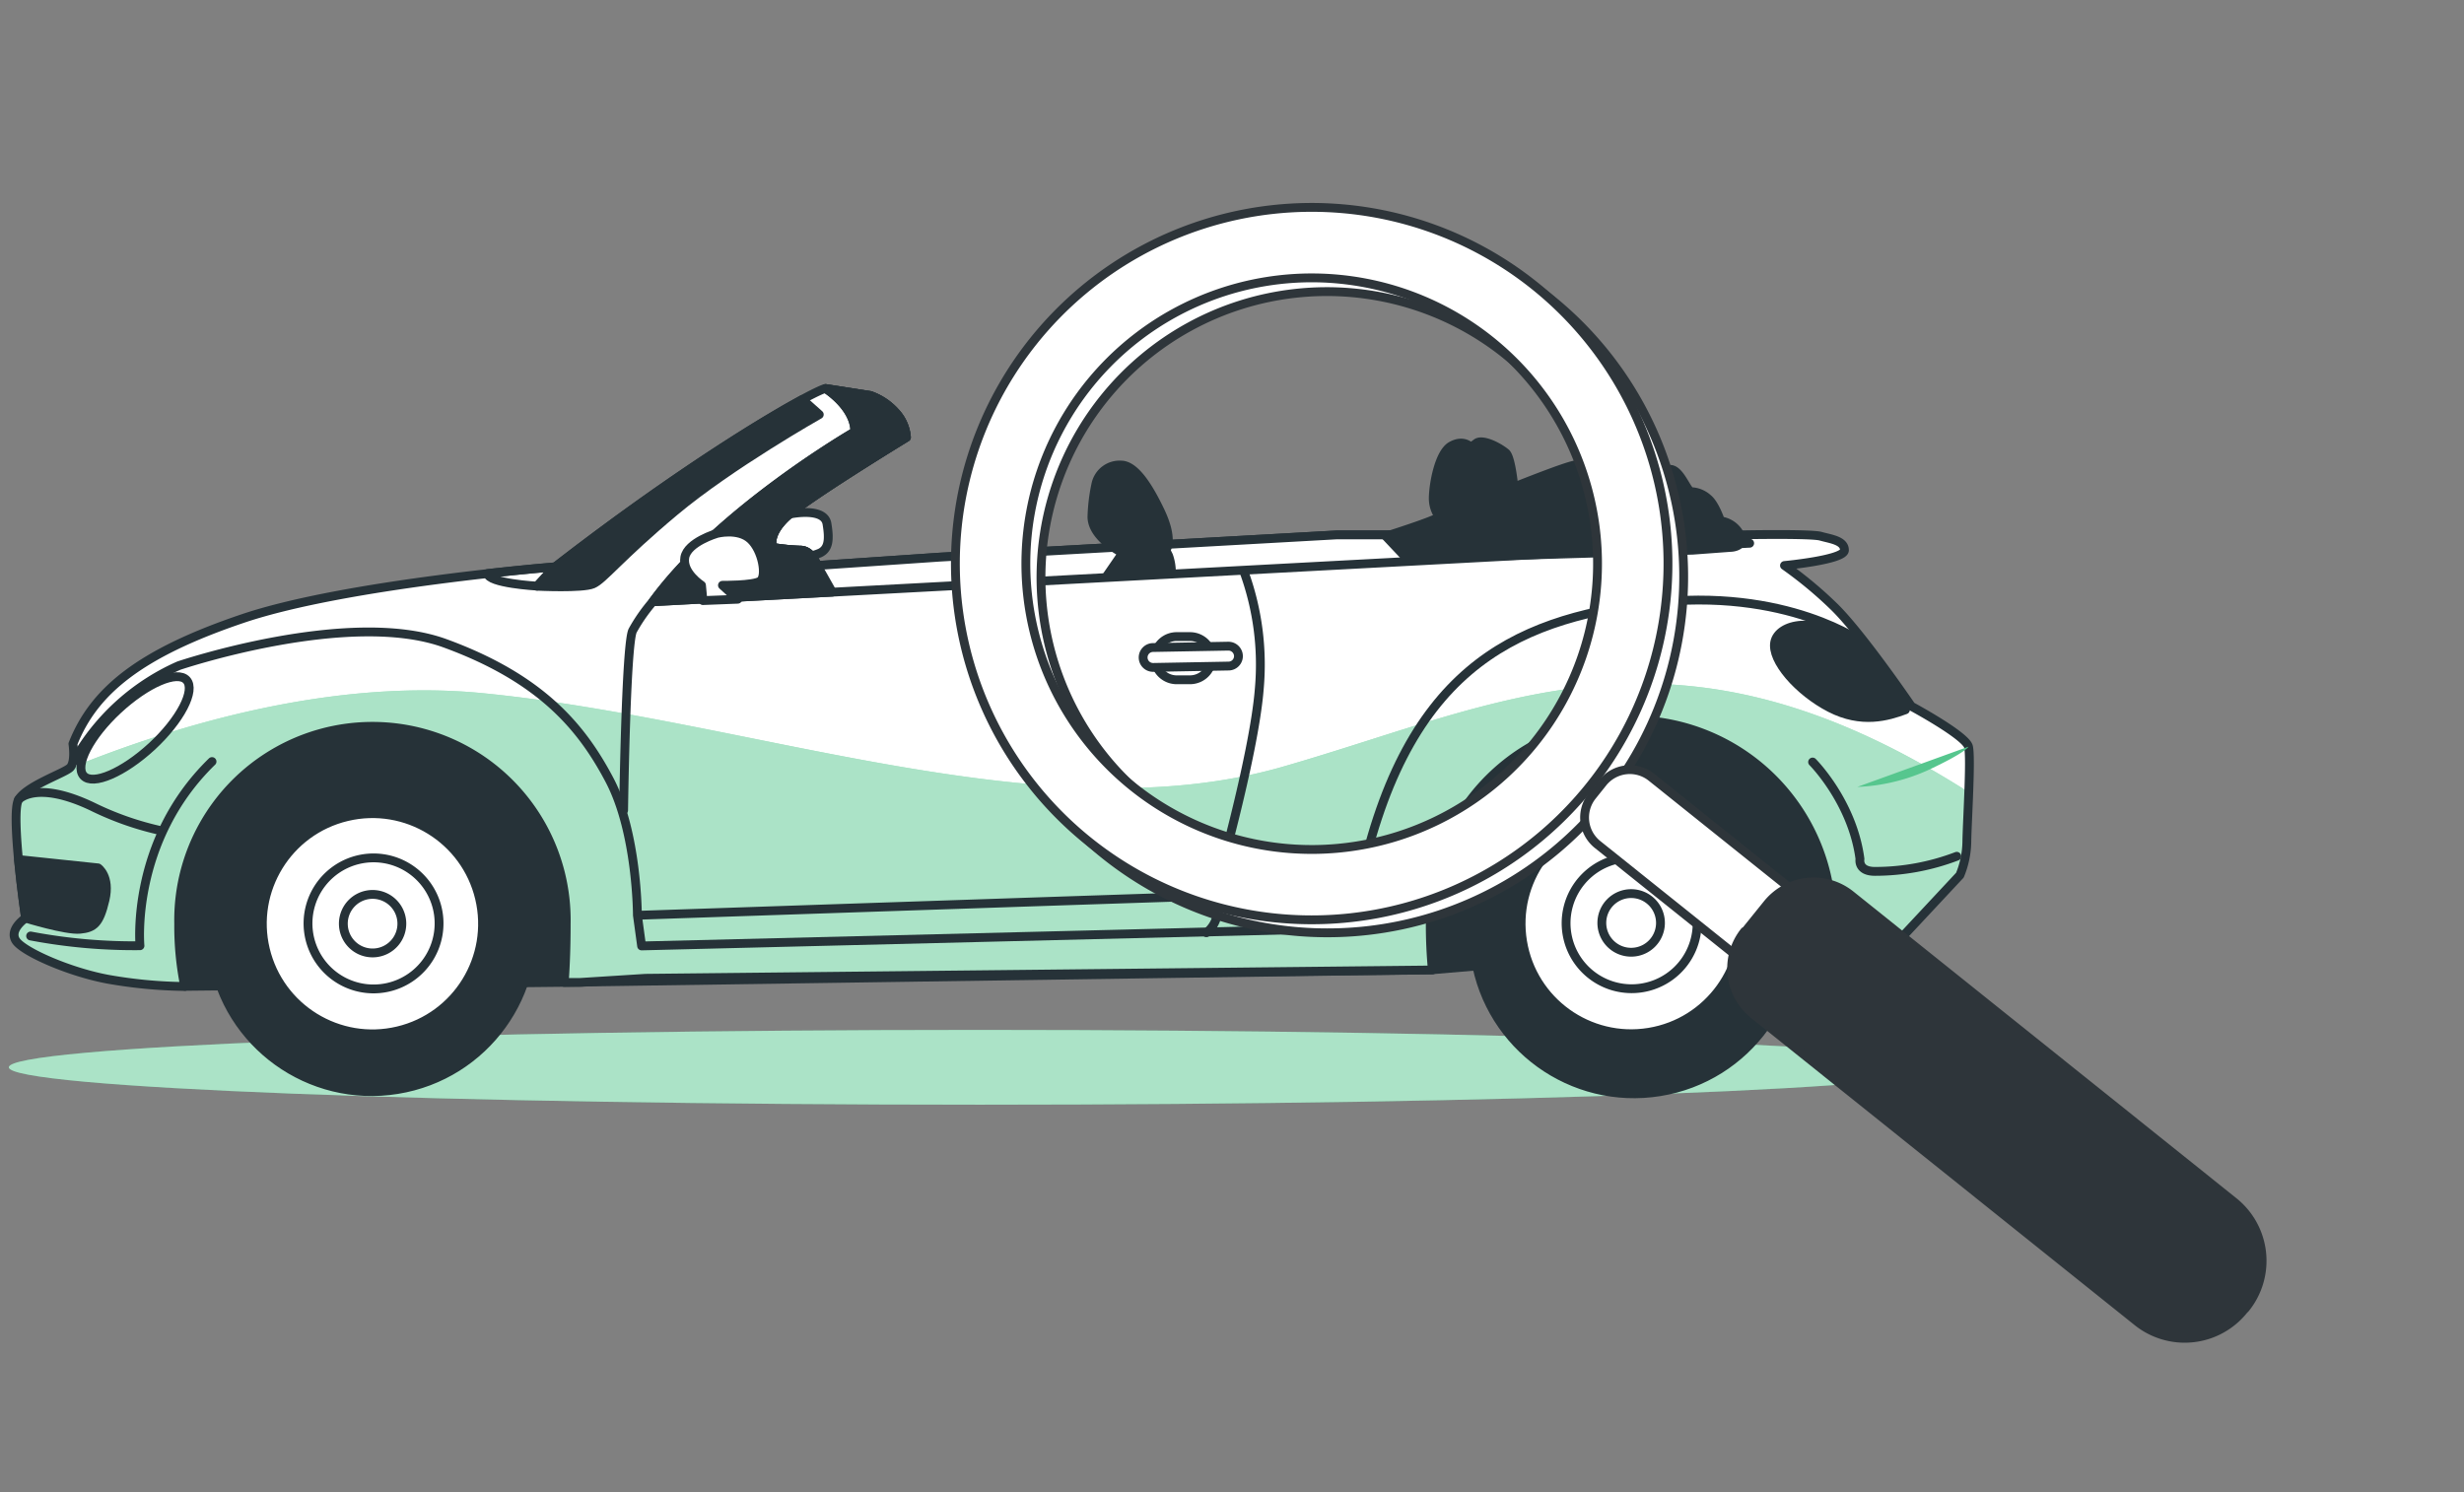
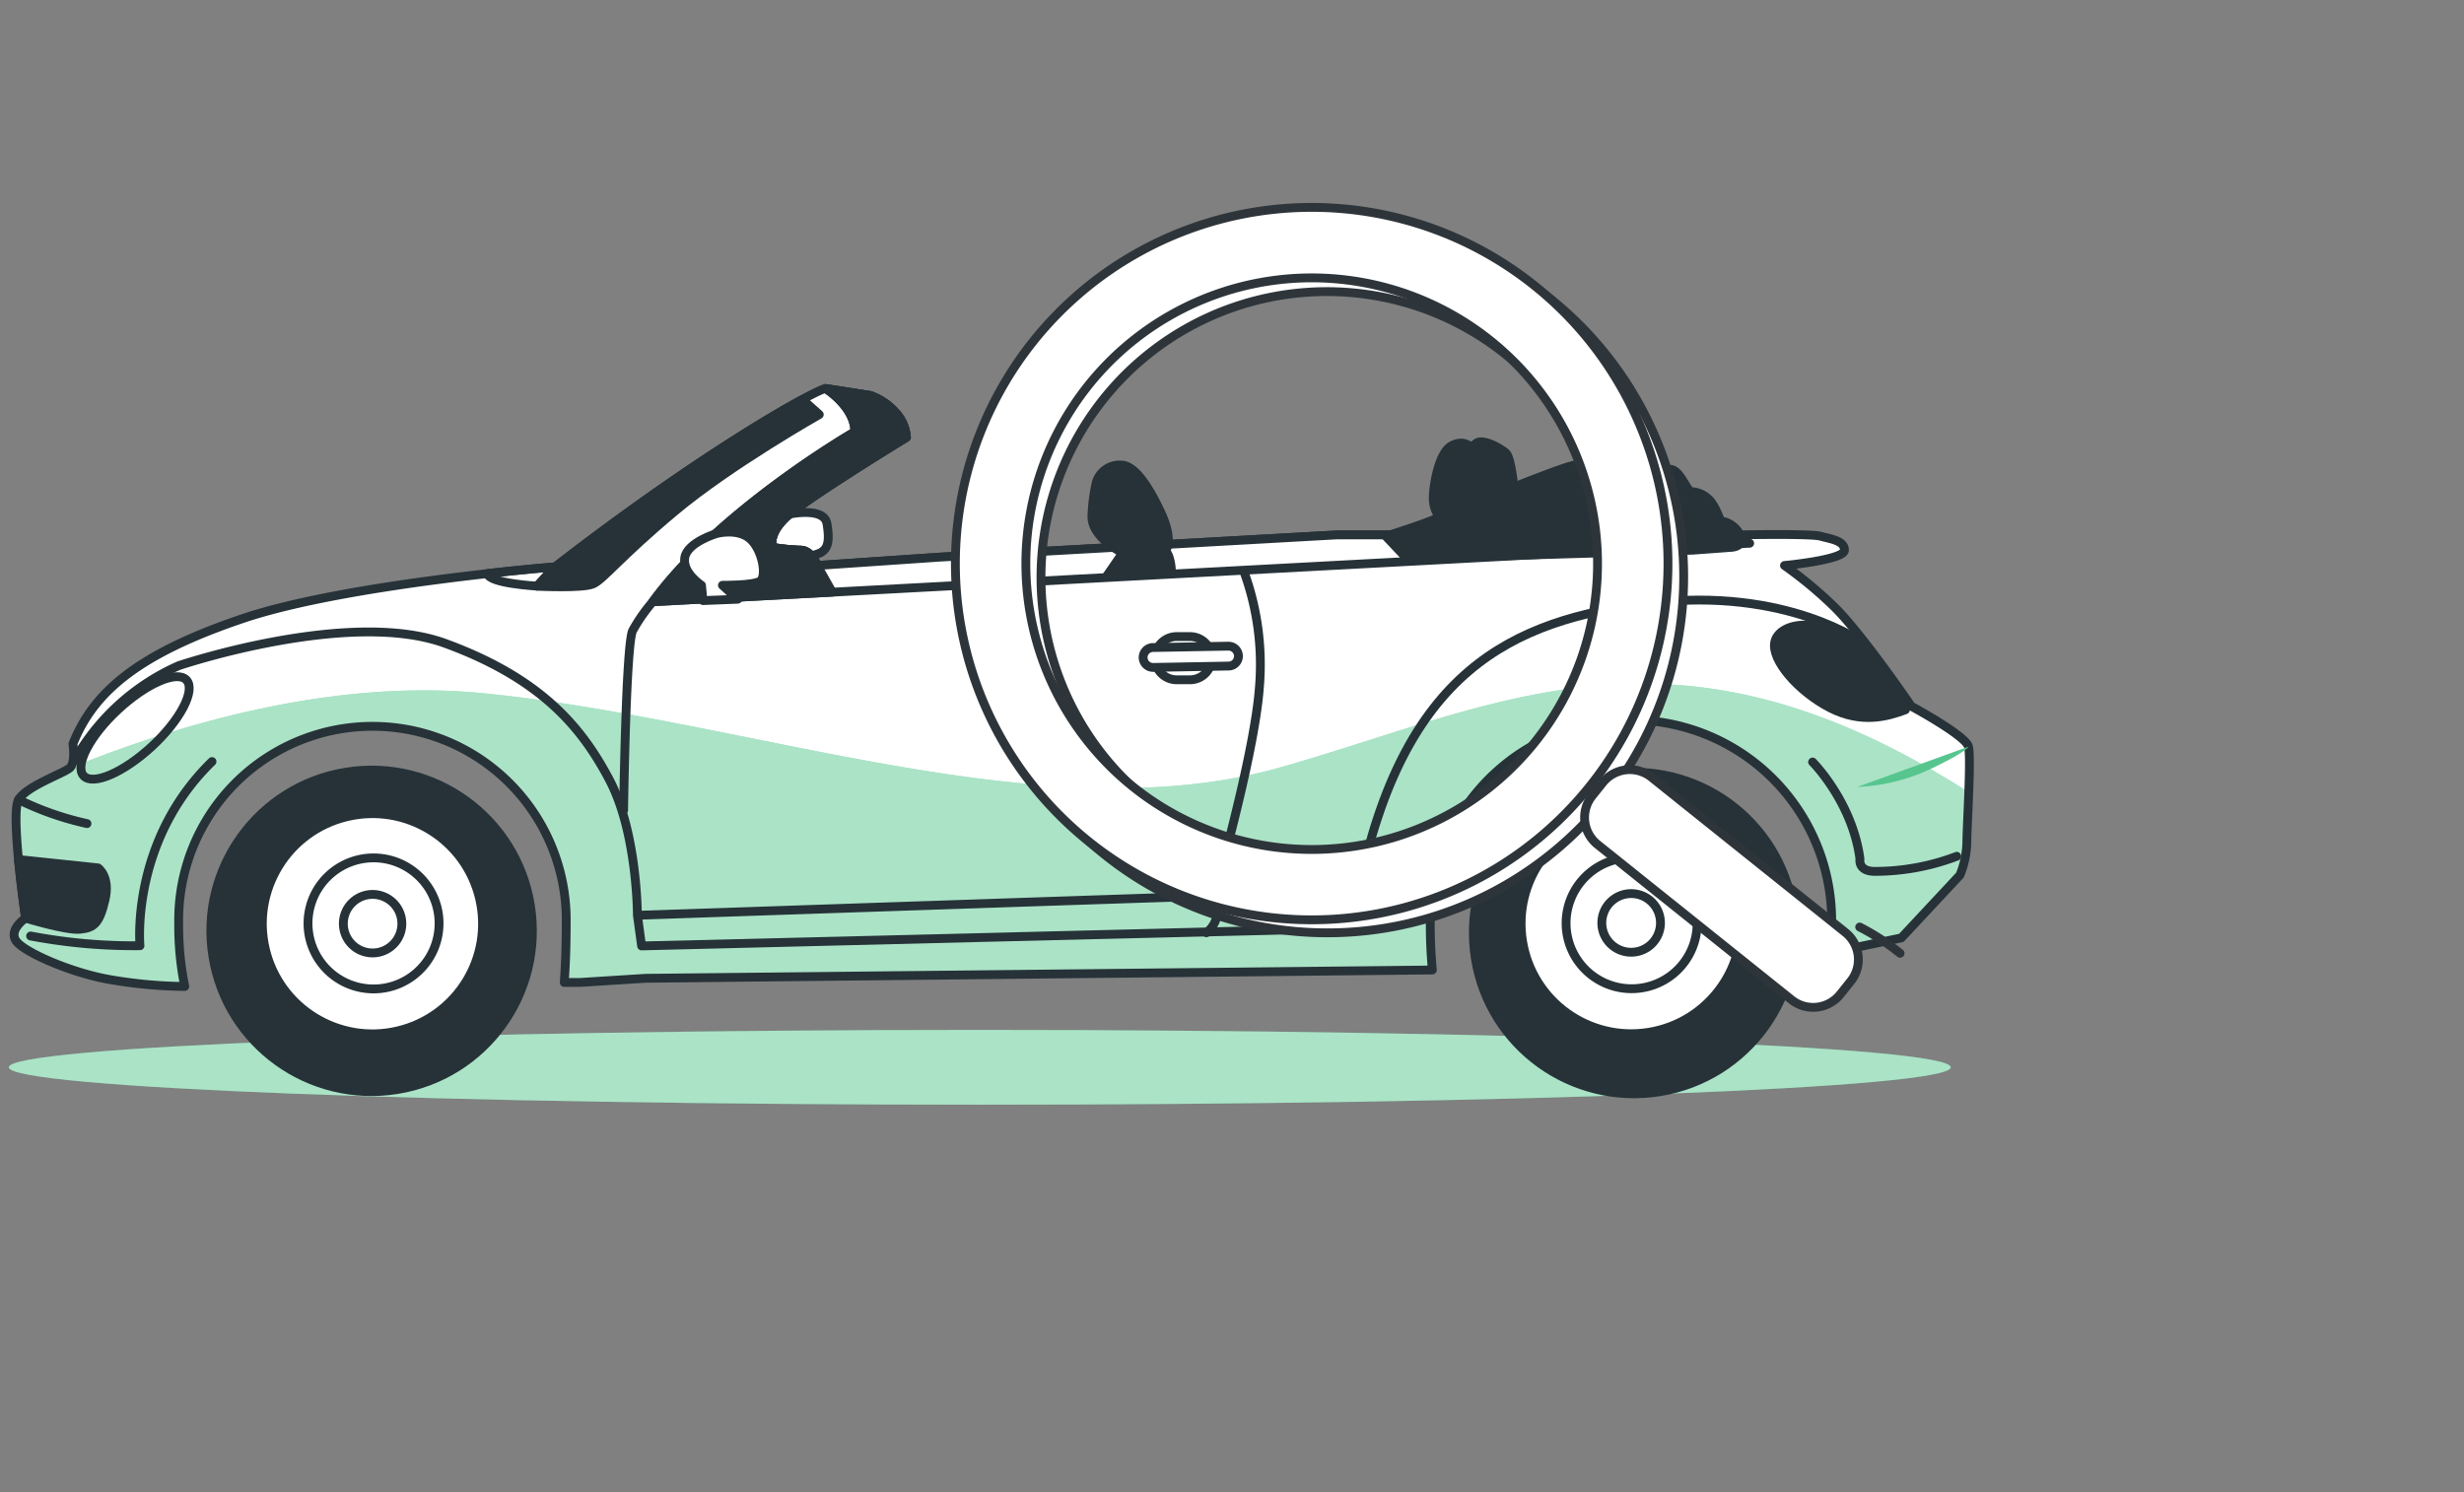
<svg xmlns="http://www.w3.org/2000/svg" width="279" height="169" fill="none">
  <rect width="100%" height="100%" fill="#808080" stroke="none" />
  <path d="M220.884 120.865c0 2.341-49.215 4.236-109.93 4.236S1 123.189 1 120.865s49.22-4.231 109.93-4.231c60.71 0 109.954 1.895 109.954 4.231z" fill="#56C68E" />
  <path opacity=".5" d="M220.884 120.865c0 2.341-49.215 4.236-109.93 4.236S1 123.189 1 120.865s49.22-4.231 109.93-4.231c60.71 0 109.954 1.895 109.954 4.231z" fill="#fff" />
-   <path d="M20.939 111.7l42.97-.453 98.322-1.43 38.244-3.254 6.704 1.323s3.688-3.015 3.402-10.613c-.286-7.597-6.191-20.26-24.199-21.386-18.008-1.127-28.144 10.69-32.363 16.601-4.219 5.912-86.118 7.598-86.118 7.598S66.215 83.484 51.3 79.546c-14.916-3.94-24.48 1.126-30.105 7.293-5.625 6.168-3.939 22.233-3.939 22.233l3.683 2.628z" fill="#263238" stroke="#263238" stroke-linecap="round" stroke-linejoin="round" />
  <path d="M89.531 58.2s3.79-.787 4.106 1.108c.316 1.895.16 2.843-.787 3.313a7.15 7.15 0 01-4.576.316 2.14 2.14 0 01-1.108-3.474A5.458 5.458 0 0189.53 58.2z" fill="#fff" stroke="#263238" stroke-linecap="round" stroke-linejoin="round" />
  <path d="M222.892 84.556c-.316-1.263-6.472-4.576-6.472-4.576s-5.684-8.343-8.837-11.364a46.383 46.383 0 00-5.524-4.576s6.788-.632 6.788-1.734c0-1.103-1.579-1.264-2.688-1.58-1.108-.315-9.153-.154-9.153-.154h-45.609l-44.978 2.52-13.885.948s-.631-1.734-1.894-1.734a24.396 24.396 0 01-3.159-.316s-.631-1.418 1.58-3.474c2.21-2.056 13.574-8.992 13.574-8.992a4.674 4.674 0 00-1.263-2.843 6.925 6.925 0 00-2.843-1.894L93.482 44c-.793 0-13.11 6.626-30.617 20.2 0 0-23.675 1.896-35.354 5.84-11.68 3.945-16.888 8.206-19.253 14.2 0 0 .315 2.056-.316 2.688-.632.632-4.893 2.05-5.84 3.629-.947 1.58.792 13.414.792 13.414S1 105.234 1.786 106.503c.787 1.269 6.156 3.629 10.577 4.416 2.756.483 5.545.748 8.343.792h.214a33.97 33.97 0 01-.685-7.097 21.942 21.942 0 1143.876 0c0 2.473-.078 4.672-.221 6.644h1.788l7.419-.47 89.091-.942a53.853 53.853 0 01-.238-5.214 22.726 22.726 0 0138.925-16.308 22.726 22.726 0 016.524 16.308 22.967 22.967 0 01-.239 3.283l8.128-1.704 6.633-7.103c.499-1.202.766-2.488.786-3.79.024-2.08.501-9.498.185-10.762z" fill="#fff" />
  <path d="M222.731 95.289c0-1.013.113-3.326.197-5.566-33.287-21.232-52.79-10.035-77.723-2.884-27.023 7.746-60.185-5.363-90.575-8.343-17.043-1.668-34.645 3.576-46.82 8.54-.947.673-4.808 2.025-5.708 3.521-.9 1.496.792 13.414.792 13.414S1 105.234 1.786 106.503c.787 1.27 6.156 3.629 10.577 4.416 2.756.483 5.545.748 8.343.792h.214a33.97 33.97 0 01-.685-7.097 21.941 21.941 0 1143.876 0c0 2.473-.078 4.672-.221 6.644h1.788l7.419-.47 89.091-.942a53.853 53.853 0 01-.238-5.214 22.726 22.726 0 0138.925-16.308 22.725 22.725 0 016.524 16.308 22.992 22.992 0 01-.239 3.284l8.128-1.705 6.633-7.103a10.3 10.3 0 00.81-3.82z" fill="#56C68E" />
  <path opacity=".5" d="M222.731 95.289c0-1.013.113-3.326.197-5.566-33.287-21.232-52.79-10.035-77.723-2.884-27.023 7.746-60.185-5.363-90.575-8.343-17.043-1.668-34.645 3.576-46.82 8.54-.947.673-4.808 2.025-5.708 3.521-.9 1.496.792 13.414.792 13.414S1 105.234 1.786 106.503c.787 1.27 6.156 3.629 10.577 4.416 2.756.483 5.545.748 8.343.792h.214a33.97 33.97 0 01-.685-7.097 21.941 21.941 0 1143.876 0c0 2.473-.078 4.672-.221 6.644h1.788l7.419-.47 89.091-.942a53.853 53.853 0 01-.238-5.214 22.726 22.726 0 0138.925-16.308 22.725 22.725 0 016.524 16.308 22.992 22.992 0 01-.239 3.284l8.128-1.705 6.633-7.103a10.3 10.3 0 00.81-3.82z" fill="#fff" />
  <path d="M222.892 84.556c-.316-1.263-6.472-4.576-6.472-4.576s-5.684-8.343-8.837-11.364a46.383 46.383 0 00-5.524-4.576s6.788-.632 6.788-1.734c0-1.103-1.579-1.264-2.688-1.58-1.108-.315-9.153-.154-9.153-.154h-45.609l-44.978 2.52-13.885.948s-.631-1.734-1.894-1.734a24.396 24.396 0 01-3.159-.316s-.631-1.418 1.58-3.474c2.21-2.056 13.574-8.992 13.574-8.992a4.674 4.674 0 00-1.263-2.843 6.925 6.925 0 00-2.843-1.894L93.482 44c-.793 0-13.11 6.626-30.617 20.2 0 0-23.675 1.896-35.354 5.84-11.68 3.945-16.888 8.206-19.253 14.2 0 0 .315 2.056-.316 2.688-.632.632-4.893 2.05-5.84 3.629-.947 1.58.792 13.414.792 13.414S1 105.234 1.786 106.503c.787 1.269 6.156 3.629 10.577 4.416 2.756.483 5.545.748 8.343.792h.214a33.97 33.97 0 01-.685-7.097 21.942 21.942 0 1143.876 0c0 2.473-.078 4.672-.221 6.644h1.788l7.419-.47 89.091-.942a53.853 53.853 0 01-.238-5.214 22.726 22.726 0 0138.925-16.308 22.726 22.726 0 016.524 16.308 22.967 22.967 0 01-.239 3.283l8.128-1.704 6.633-7.103c.499-1.202.766-2.488.786-3.79.024-2.08.501-9.498.185-10.762z" stroke="#263238" stroke-linecap="round" stroke-linejoin="round" />
  <path d="M96.796 48.892S81.487 57.73 73.913 68.146l124.202-6.627-7.931-.947h-38.787l-44.978 2.52-13.884.948s-.632-1.734-1.895-1.734a24.397 24.397 0 01-3.158-.316s-.632-1.418 1.579-3.474c2.21-2.056 13.574-8.992 13.574-8.992a4.674 4.674 0 00-1.263-2.843 6.917 6.917 0 00-2.842-1.894L93.482 44s3.314 2.05 3.314 4.892z" fill="#fff" stroke="#263238" stroke-linecap="round" stroke-linejoin="round" />
  <path d="M127.055 52.676a2.747 2.747 0 00-2.979 2.216 20.35 20.35 0 00-.435 3.623c0 2.384 3.474 4.106 3.474 4.106l-1.74 2.527 7.264-.316a5.583 5.583 0 00-.316-1.895l-.316-.632s.947-1.102-.632-4.421c-1.579-3.32-2.979-5.047-4.26-5.208h-.06zm29.866 8.051l2.384 2.527 32.357-.948 4.26-.315s1.734 0 1.103-1.419a2.873 2.873 0 00-2.211-1.579s-.632-1.895-1.418-2.526a2.98 2.98 0 00-1.895-.787c-.471 0-1.264-2.526-2.384-2.526-1.12 0-4.576 1.263-5.053 1.579-.477.315-3.629-2.527-5.834-2.056-2.205.47-14.677 5.685-16.256 6.316-1.579.632-5.053 1.734-5.053 1.734z" fill="#263238" stroke="#263238" stroke-linecap="round" stroke-linejoin="round" />
  <path d="M171.759 59.623s-.316-7.573-1.264-8.342c-.947-.769-2.681-1.58-3.313-1.102l-.632.47s-.792-.947-2.21-.155c-1.419.793-2.05 4.416-2.05 5.995a3.568 3.568 0 001.102 2.527l-2.681 1.579 1.418 2.205 9.63-3.177zM92.535 64.04s-.632-1.734-1.895-1.734a24.397 24.397 0 01-3.158-.316s-.632-1.418 1.579-3.474c2.21-2.056 13.574-8.992 13.574-8.992a4.674 4.674 0 00-1.263-2.843 6.917 6.917 0 00-2.842-1.894L93.482 44s3.314 2.05 3.314 4.892c0 0-15.309 8.837-22.883 19.254L94.24 67.06l-1.704-3.021z" fill="#263238" stroke="#263238" stroke-linecap="round" stroke-linejoin="round" />
  <path d="M81.17 60.41s2.385-.63 3.785.633c1.4 1.263 1.895 4.26 1.108 4.767-.786.506-4.26.47-4.26.47l1.734 1.58-3.945.154-.161-1.734s-2.205-1.418-1.89-3.158c.317-1.74 3.63-2.711 3.63-2.711z" fill="#fff" stroke="#263238" stroke-linecap="round" stroke-linejoin="round" />
  <path d="M211.052 72.876s-8.676-6.465-24.301-4.576c-15.624 1.889-27.935 7.746-32.982 32.828" stroke="#263238" stroke-linecap="round" stroke-linejoin="round" />
  <path d="M155.503 105.072s1.418-.947.948-1.895a4.136 4.136 0 00-3.629-2.204c-1.895 0-80.648 2.681-80.648 2.681l.476 3.468 82.853-2.05zm-83.33-1.418s0-9.314-3.152-15.308c-3.152-5.995-7.747-11.52-18.628-15.494-10.88-3.974-30.14 2.527-30.14 2.527A25.295 25.295 0 009.05 85.05l-.631 1.103" stroke="#263238" stroke-linecap="round" stroke-linejoin="round" />
  <path d="M17.209 84.52c-3.23 2.98-6.71 4.482-7.747 3.332-1.037-1.15.685-4.511 3.915-7.503 3.23-2.991 6.704-4.48 7.747-3.33 1.042 1.15-.692 4.51-3.915 7.502z" stroke="#263238" stroke-linecap="round" stroke-linejoin="round" />
  <path d="M2.097 97.344c.316 3.343.798 6.626.798 6.626s4.577 1.418 6.156 1.263c1.579-.154 2.204-.631 2.836-3.313.632-2.681-.786-3.635-.786-3.635l-8.998-.947-.006.006z" fill="#263238" stroke="#263238" stroke-linecap="round" stroke-linejoin="round" />
  <path d="M134.748 76.982h-1.58a2.447 2.447 0 010-4.892h1.58a2.45 2.45 0 012.449 2.449 2.452 2.452 0 01-2.449 2.443z" fill="#fff" stroke="#263238" stroke-linecap="round" stroke-linejoin="round" />
  <path d="M130.564 75.582a1.126 1.126 0 010-2.252l8.522-.155a1.137 1.137 0 011.144 1.102 1.124 1.124 0 01-.673 1.055 1.12 1.12 0 01-.43.095l-8.521.155h-.042z" fill="#fff" stroke="#263238" stroke-linecap="round" stroke-linejoin="round" />
  <path d="M187.937 123.631c9.925-1.604 16.669-10.949 15.066-20.873-1.604-9.924-10.95-16.67-20.874-15.066-9.924 1.605-16.669 10.95-15.065 20.874 1.604 9.924 10.949 16.669 20.873 15.065z" fill="#263238" stroke="#263238" stroke-width="1.003" stroke-linecap="round" stroke-linejoin="round" />
  <path d="M186.713 116.9c6.794-1.11 11.402-7.518 10.292-14.313-1.11-6.795-7.518-11.403-14.313-10.293-6.795 1.11-11.403 7.519-10.293 14.314 1.111 6.794 7.519 11.402 14.314 10.292z" fill="#fff" stroke="#263238" stroke-linecap="round" stroke-linejoin="round" />
  <path d="M189.941 109.848a7.419 7.419 0 10-10.492-10.491 7.419 7.419 0 0010.492 10.491z" stroke="#263238" stroke-linecap="round" stroke-linejoin="round" />
  <path d="M188.015 104.602a3.32 3.32 0 10-6.638-.009 3.32 3.32 0 006.638.009v0z" stroke="#263238" stroke-linecap="round" stroke-linejoin="round" />
  <path d="M44.983 123.384c9.925-1.604 16.67-10.949 15.066-20.873-1.604-9.924-10.95-16.67-20.874-15.066-9.924 1.604-16.669 10.95-15.065 20.874 1.604 9.924 10.95 16.669 20.873 15.065z" fill="#263238" stroke="#263238" stroke-width="1.003" stroke-linecap="round" stroke-linejoin="round" />
  <path d="M45.061 116.738c6.698-1.595 10.834-8.318 9.238-15.015-1.596-6.698-8.318-10.834-15.016-9.238-6.697 1.596-10.833 8.318-9.237 15.016 1.595 6.697 8.318 10.833 15.015 9.237z" fill="#fff" stroke="#263238" stroke-linecap="round" stroke-linejoin="round" />
  <path d="M43.922 111.812a7.42 7.42 0 10-3.43-14.437 7.42 7.42 0 003.43 14.437z" stroke="#263238" stroke-linecap="round" stroke-linejoin="round" />
  <path d="M45.502 104.602a3.31 3.31 0 00-2.046-3.061 3.31 3.31 0 00-3.61.718 3.316 3.316 0 00.502 5.098 3.313 3.313 0 005.154-2.755v0zm95.372-39.812a30.738 30.738 0 011.716 13.199c-.596 7.699-5.136 23.466-5.136 23.466a3.273 3.273 0 01-.852 4.172M73.913 68.145a19.216 19.216 0 00-2.276 3.266c-.769 1.543-1.025 20.344-1.025 20.344" stroke="#263238" stroke-linecap="round" stroke-linejoin="round" />
  <path d="M67.144 66.132c1.192-.518 2.98-2.98 9.272-8.241 6.293-5.262 16.352-10.947 16.352-10.947l-1.913-1.704c-4.612 2.497-14.826 8.772-28.007 18.961l-2.044 2.187s5.148.257 6.34-.256z" fill="#263238" stroke="#263238" stroke-linecap="round" stroke-linejoin="round" />
  <path d="M62.806 64.194c-.417.03-3.397.28-7.586.751 0 1.115 5.602 1.43 5.602 1.43l1.984-2.18z" stroke="#263238" stroke-linecap="round" stroke-linejoin="round" />
  <path d="M215.754 80.38s-1.079-3.891-5.62-7.347c-4.54-3.457-8.747-2.384-9.176-.322-.429 2.061 2.699 5.613 6.263 7.448 3.563 1.836 6.513.978 8.533.22z" fill="#263238" stroke="#263238" stroke-linecap="round" stroke-linejoin="round" />
  <path d="M205.242 86.297s4.505 4.505 5.363 10.976c0 0-.28 1.407 1.692 1.407a26.008 26.008 0 009.266-1.71" stroke="#263238" stroke-linecap="round" stroke-linejoin="round" />
  <path d="M222.892 84.557s-.202.596-4.421 2.586a21.453 21.453 0 01-8.164 1.972" fill="#56C68E" />
-   <path d="M2.102 90.557s1.925-2.288 8.396.805a34.306 34.306 0 007.747 2.71" stroke="#263238" stroke-linecap="round" stroke-linejoin="round" />
+   <path d="M2.102 90.557a34.306 34.306 0 007.747 2.71" stroke="#263238" stroke-linecap="round" stroke-linejoin="round" />
  <path d="M3.467 105.997a62.883 62.883 0 0012.382 1.102s-1.126-11.822 8.158-20.856" stroke="#263238" stroke-linecap="round" stroke-linejoin="round" />
  <path d="M118.811 40.082a40.342 40.342 0 0035.931 65.313 40.343 40.343 0 0020.776-71.59 40.315 40.315 0 00-56.707 6.277zm56.765 45.443a32.365 32.365 0 11-50.544-40.438 32.365 32.365 0 0150.544 40.438z" fill="#fff" stroke="#2E353A" stroke-linecap="round" stroke-linejoin="round" />
  <path d="M117.03 38.61a40.342 40.342 0 0035.931 65.312 40.339 40.339 0 0034.023-52.274 40.339 40.339 0 00-13.247-19.316 40.355 40.355 0 00-56.707 6.277zm56.765 45.442a32.363 32.363 0 01-57.438-16.644 32.37 32.37 0 0116.555-31.924 32.363 32.363 0 0140.883 48.568z" fill="#fff" stroke="#2E353A" stroke-linecap="round" stroke-linejoin="round" />
  <path d="M181.484 88.629l-1.2 1.498a3.921 3.921 0 00.61 5.512l21.96 17.581a3.922 3.922 0 005.512-.611l1.2-1.499a3.922 3.922 0 00-.611-5.512l-21.959-17.58a3.921 3.921 0 00-5.512.61z" fill="#fff" stroke="#2E353A" stroke-linecap="round" stroke-linejoin="round" />
-   <path d="M197.547 105.571l2.58-3.197a6.714 6.714 0 019.378-1.059l43.421 34.776a8.574 8.574 0 011.328 12.053l-.192.193a8.557 8.557 0 01-9.086 2.875 8.573 8.573 0 01-2.968-1.546L198.597 114.9a6.675 6.675 0 01-1.688-2.001 6.68 6.68 0 01-.792-2.494 6.696 6.696 0 011.43-4.931v.097z" fill="#2E353A" stroke="#2E353A" stroke-linecap="round" stroke-linejoin="round" />
  <path d="M215.146 107.957a26.488 26.488 0 00-4.573-2.975" stroke="#2E353A" stroke-linecap="round" stroke-linejoin="round" />
</svg>